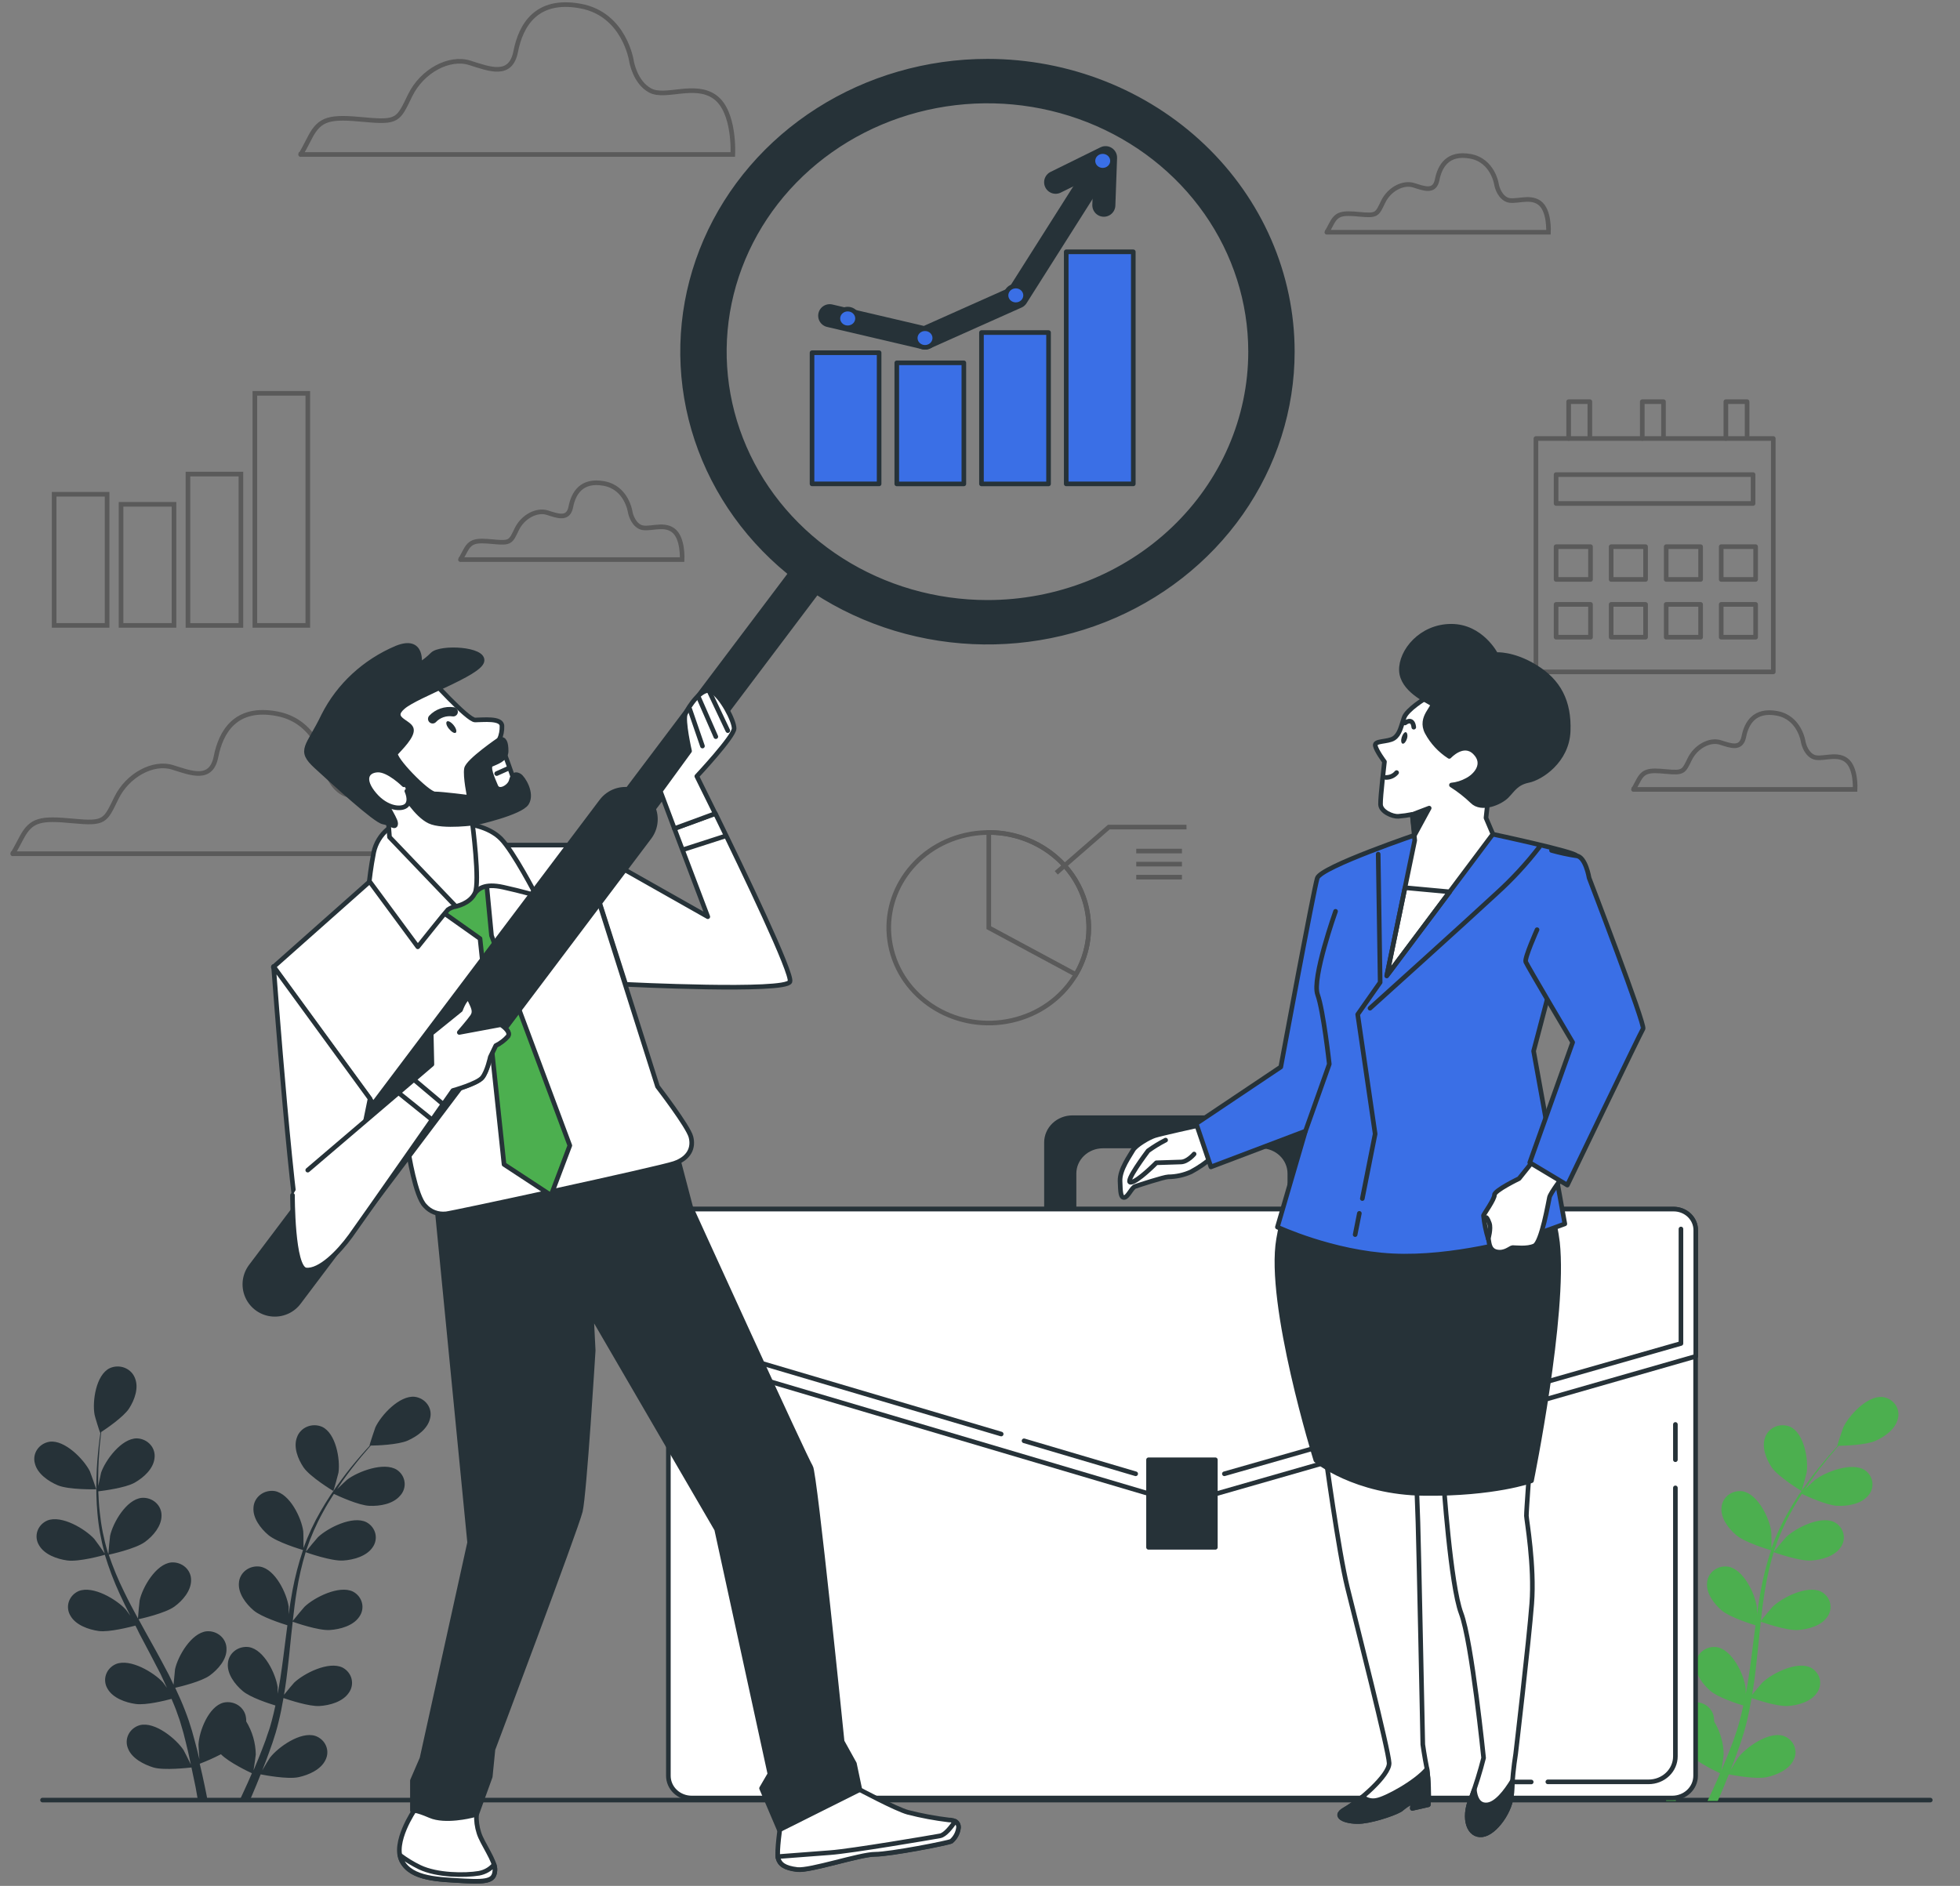
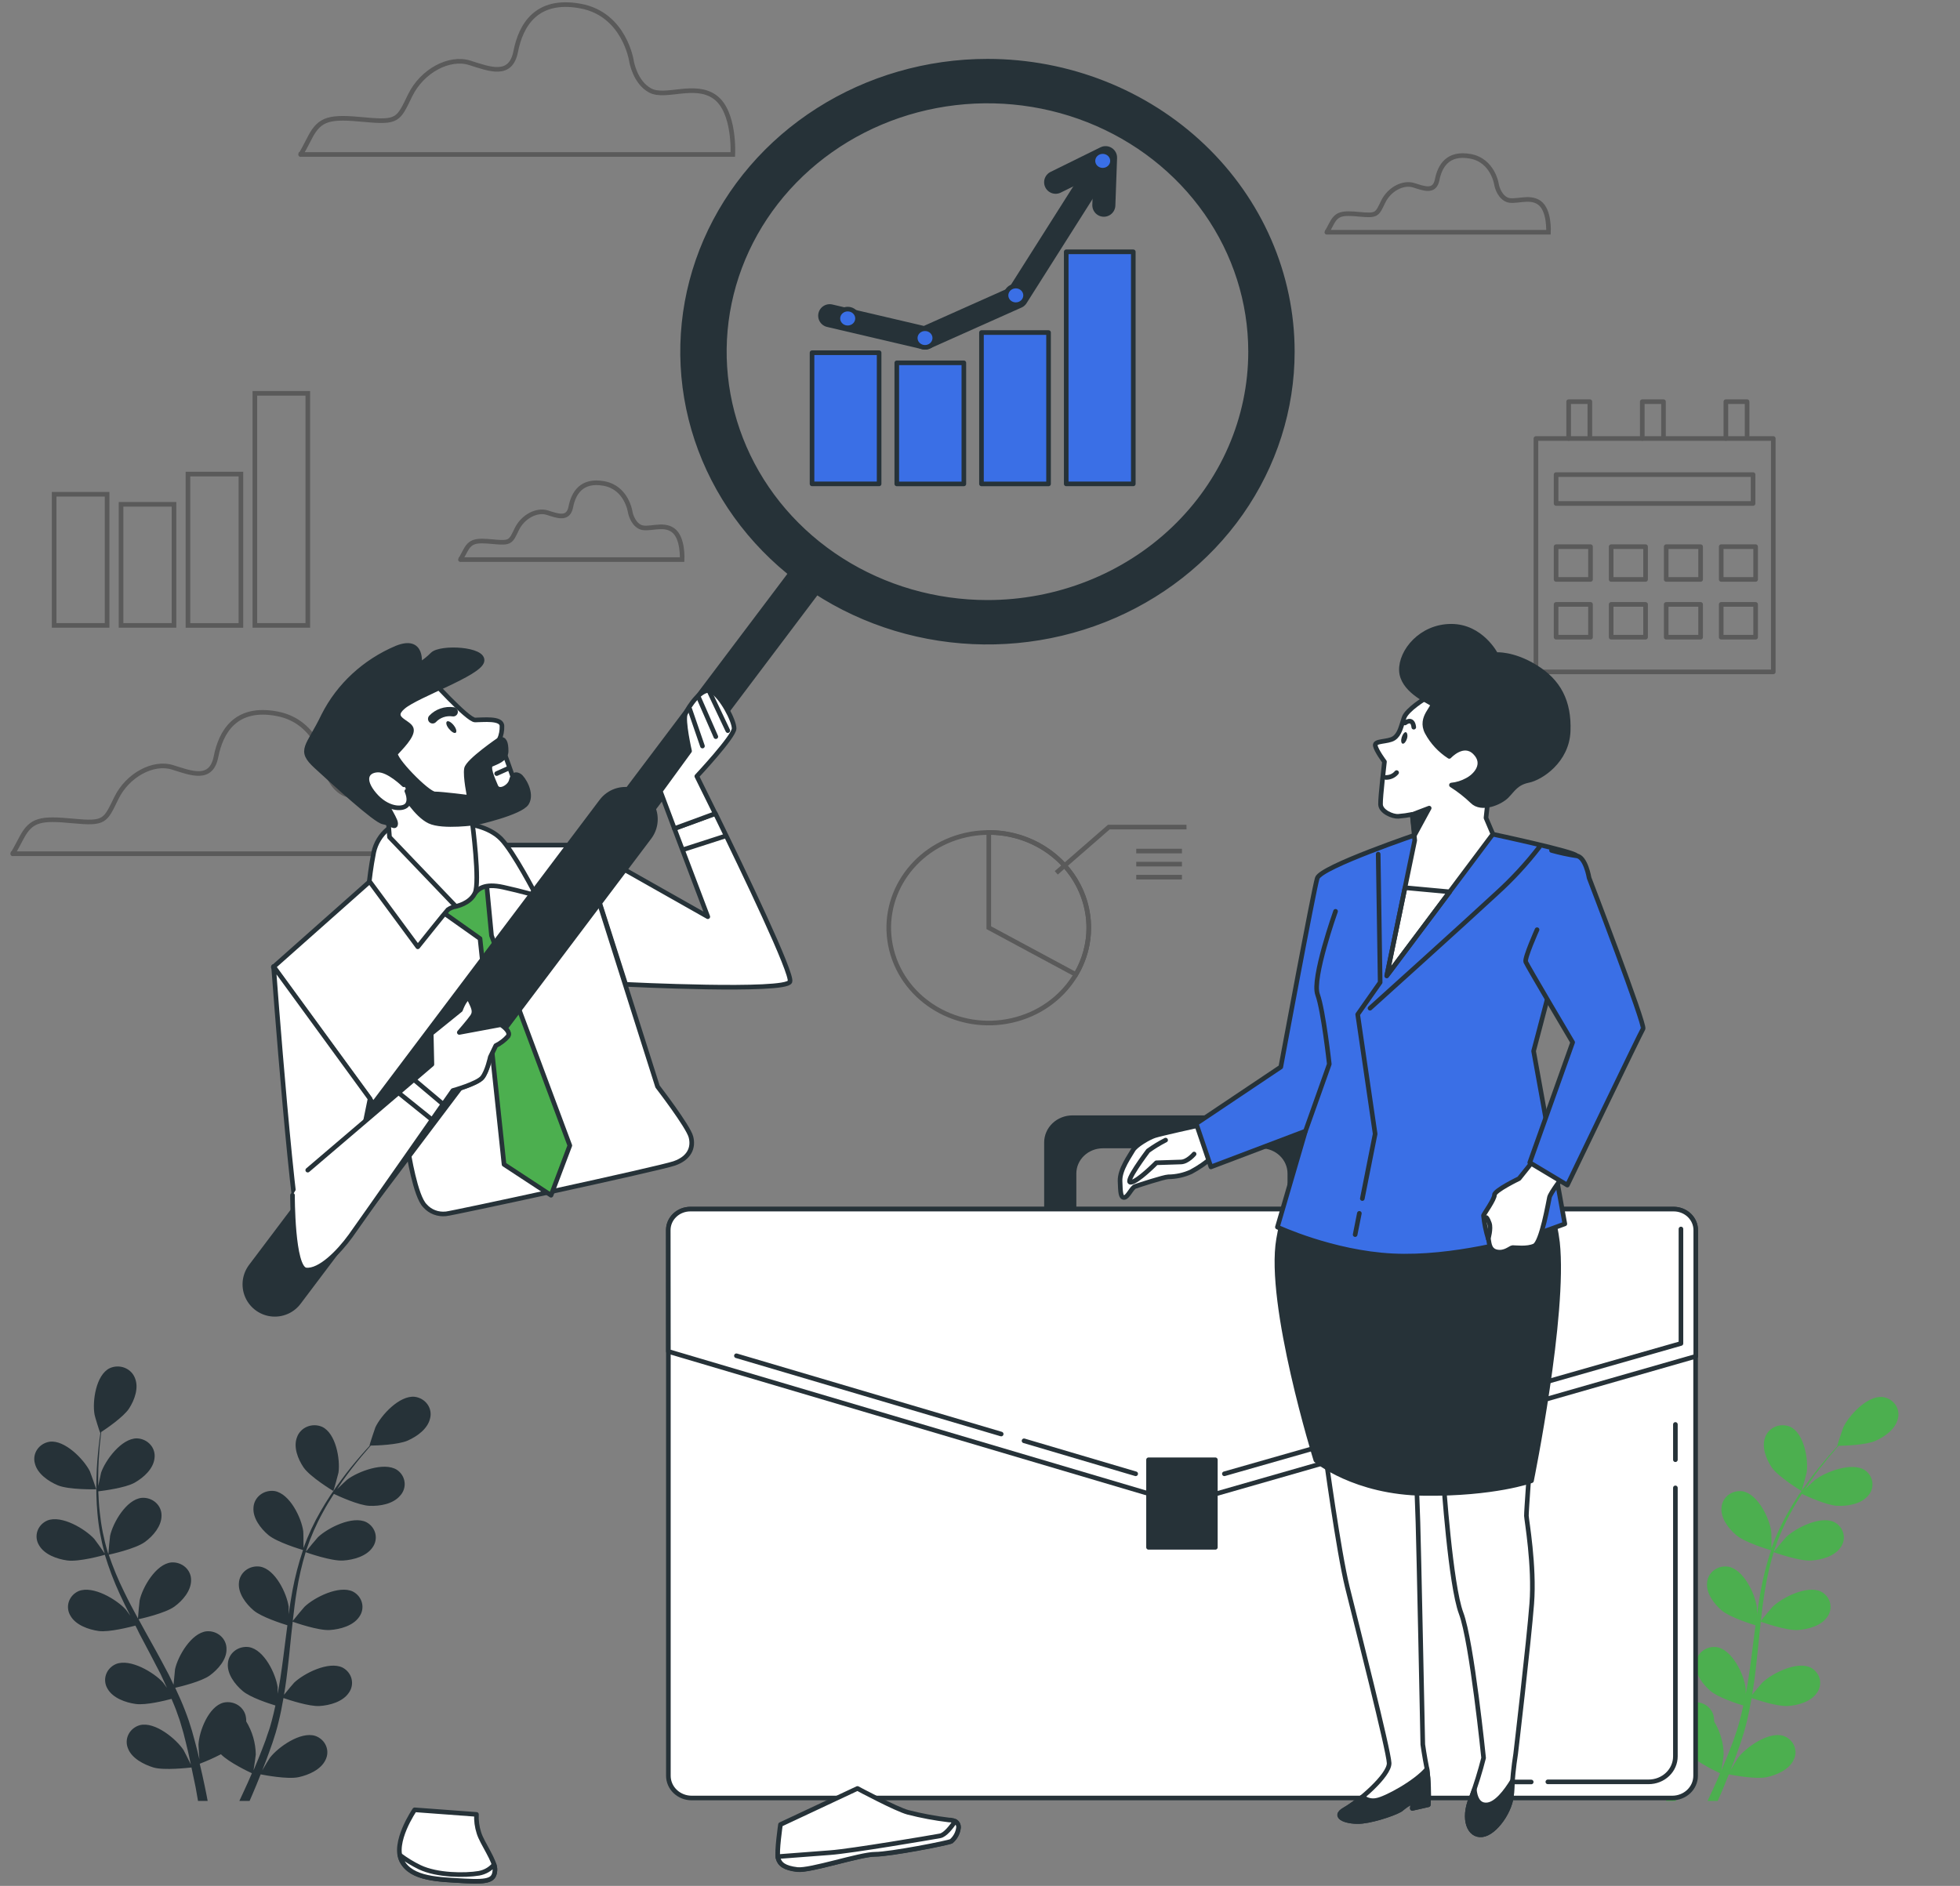
<svg xmlns="http://www.w3.org/2000/svg" width="425" height="409" viewBox="0 0 425 409" fill="none">
  <rect x="0" y="0" width="425" height="409" fill="#808080" stroke="none" />
-   <path d="M9.223 390.385H418.554" stroke="#263238" stroke-linecap="round" stroke-linejoin="round" />
  <g opacity="0.3">
    <path d="M136.933 13.274C136.933 13.274 135.456 3.074 125.857 1.313C116.258 -0.447 112.934 5.533 111.829 11.16C110.725 16.786 106.287 15.034 101.868 13.628C97.448 12.221 91.535 15.354 88.945 20.661C86.355 25.968 86.364 26.641 78.983 25.942C71.603 25.243 69.384 25.588 67.21 29.808C65.037 34.028 65.173 33.502 65.173 33.502H158.902C158.902 33.502 159.419 24.208 155.026 21.041C150.634 17.873 144.322 21.394 140.999 19.634C137.675 17.873 136.933 13.274 136.933 13.274Z" stroke="black" stroke-miterlimit="10" />
  </g>
  <g opacity="0.3">
    <path d="M324.507 40.025C324.507 40.025 323.755 34.796 318.829 33.898C313.902 33.001 312.209 36.064 311.638 38.947C311.068 41.829 308.84 40.888 306.531 40.172C304.222 39.456 301.233 41.035 299.911 43.779C298.589 46.523 298.589 46.843 294.803 46.48C291.018 46.118 289.877 46.308 288.745 48.465C287.613 50.623 287.703 50.364 287.703 50.364H335.764C335.764 50.364 336.053 45.583 333.78 43.96C331.507 42.338 328.292 44.142 326.59 43.236C324.887 42.33 324.507 40.025 324.507 40.025Z" stroke="black" stroke-miterlimit="10" />
  </g>
  <g opacity="0.3">
    <path d="M136.641 110.995C136.641 110.995 135.89 105.766 130.972 104.86C126.055 103.953 124.343 107.026 123.782 109.916C123.22 112.807 120.938 111.893 118.665 111.176C116.392 110.46 113.367 112.039 112.045 114.784C110.723 117.528 110.723 117.847 106.938 117.485C103.152 117.122 102.02 117.303 100.879 119.469C99.738 121.635 99.838 121.359 99.838 121.359H147.907C147.907 121.359 148.188 116.587 145.915 114.965C143.642 113.342 140.427 115.137 138.724 114.24C137.022 113.342 136.641 110.995 136.641 110.995Z" stroke="black" stroke-miterlimit="10" />
  </g>
  <g opacity="0.3">
-     <path d="M390.998 160.839C390.998 160.839 390.237 155.609 385.32 154.703C380.402 153.797 378.7 156.869 378.129 159.752C377.559 162.634 375.295 161.736 373.022 161.012C370.748 160.287 367.724 161.918 366.402 164.619C365.079 167.32 365.07 167.691 361.285 167.328C357.5 166.966 356.368 167.147 355.236 169.313C354.104 171.479 354.194 171.203 354.194 171.203H402.254C402.254 171.203 402.544 166.422 400.271 164.8C397.998 163.178 394.783 164.981 393.081 164.084C391.378 163.186 390.998 160.839 390.998 160.839Z" stroke="black" stroke-miterlimit="10" />
-   </g>
+     </g>
  <g opacity="0.3">
    <path d="M70.542 166.12C70.542 166.12 69.147 156.524 60.091 154.798C51.035 153.072 47.893 158.785 46.843 164.092C45.792 169.399 41.617 167.751 37.433 166.422C33.249 165.093 27.671 168.079 25.235 173.067C22.799 178.055 22.79 178.711 15.826 178.046C8.862 177.382 6.77 177.71 4.669 181.697C2.568 185.683 2.749 185.148 2.749 185.148H91.28C91.28 185.148 91.805 176.346 87.658 173.36C83.51 170.375 77.551 173.697 74.418 172.031C71.285 170.366 70.542 166.12 70.542 166.12Z" stroke="black" stroke-miterlimit="10" />
  </g>
  <g opacity="0.3">
    <path d="M384.513 95.099H333.047V145.711H384.513V95.099Z" stroke="black" stroke-linecap="round" stroke-linejoin="round" />
    <path d="M380.129 102.926H337.421V109.191H380.129V102.926Z" stroke="black" stroke-linecap="round" stroke-linejoin="round" />
    <path d="M344.883 118.555H337.421V125.665H344.883V118.555Z" stroke="black" stroke-linecap="round" stroke-linejoin="round" />
    <path d="M356.82 118.555H349.358V125.665H356.82V118.555Z" stroke="black" stroke-linecap="round" stroke-linejoin="round" />
    <path d="M368.755 118.555H361.293V125.665H368.755V118.555Z" stroke="black" stroke-linecap="round" stroke-linejoin="round" />
    <path d="M380.682 118.555H373.22V125.665H380.682V118.555Z" stroke="black" stroke-linecap="round" stroke-linejoin="round" />
    <path d="M344.883 131.076H337.421V138.187H344.883V131.076Z" stroke="black" stroke-linecap="round" stroke-linejoin="round" />
    <path d="M356.82 131.076H349.358V138.187H356.82V131.076Z" stroke="black" stroke-linecap="round" stroke-linejoin="round" />
    <path d="M368.755 131.076H361.293V138.187H368.755V131.076Z" stroke="black" stroke-linecap="round" stroke-linejoin="round" />
    <path d="M380.682 131.076H373.22V138.187H380.682V131.076Z" stroke="black" stroke-linecap="round" stroke-linejoin="round" />
    <path d="M340.137 95.099V87.108H344.738V94.84" stroke="black" stroke-linecap="round" stroke-linejoin="round" />
    <path d="M374.233 95.099V87.108H378.834V94.84" stroke="black" stroke-linecap="round" stroke-linejoin="round" />
    <path d="M356.104 95.099V87.108H360.705V94.84" stroke="black" stroke-linecap="round" stroke-linejoin="round" />
  </g>
  <g opacity="0.3">
    <path d="M23.223 107.189H11.74V135.632H23.223V107.189Z" stroke="black" stroke-miterlimit="10" />
    <path d="M37.731 109.372H26.248V135.632H37.731V109.372Z" stroke="black" stroke-miterlimit="10" />
    <path d="M52.238 102.813H40.755V135.64H52.238V102.813Z" stroke="black" stroke-miterlimit="10" />
    <path d="M66.745 85.304H55.262V135.632H66.745V85.304Z" stroke="black" stroke-miterlimit="10" />
  </g>
  <g opacity="0.3">
    <path d="M219.432 221.302C231.078 218.654 238.267 207.511 235.488 196.413C232.709 185.314 221.015 178.464 209.368 181.112C197.722 183.76 190.533 194.904 193.312 206.002C196.091 217.1 207.785 223.95 219.432 221.302Z" stroke="black" stroke-miterlimit="10" />
    <path d="M233.288 211.348C235.153 208.205 236.12 204.65 236.094 201.039C236.067 197.428 235.048 193.887 233.138 190.768C231.228 187.649 228.493 185.062 225.206 183.265C221.919 181.467 218.196 180.522 214.406 180.523V201.191L233.288 211.348Z" stroke="black" stroke-miterlimit="10" />
    <path d="M229.039 189.291L240.431 179.375H257.275" stroke="black" stroke-miterlimit="10" />
    <path d="M246.381 184.571H256.288" stroke="black" stroke-miterlimit="10" />
    <path d="M246.381 187.401H256.288" stroke="black" stroke-miterlimit="10" />
    <path d="M246.381 190.231H256.288" stroke="black" stroke-miterlimit="10" />
  </g>
  <path d="M190.624 76.494H176.08V104.937H190.624V76.494Z" fill="#3A6FE6" stroke="#263238" stroke-linecap="round" stroke-linejoin="round" />
  <path d="M208.998 78.686H194.454V104.945H208.998V78.686Z" fill="#3A6FE6" stroke="#263238" stroke-linecap="round" stroke-linejoin="round" />
  <path d="M227.364 72.119H212.82V104.946H227.364V72.119Z" fill="#3A6FE6" stroke="#263238" stroke-linecap="round" stroke-linejoin="round" />
  <path d="M245.74 54.609H231.196V104.937H245.74V54.609Z" fill="#3A6FE6" stroke="#263238" stroke-linecap="round" stroke-linejoin="round" />
  <path d="M179.911 68.469L200.576 73.31L220.482 64.421L237.317 37.842" stroke="#263238" stroke-width="5" stroke-linecap="round" stroke-linejoin="round" />
  <path d="M228.903 39.525L239.725 34.192L239.353 44.504" stroke="#263238" stroke-width="5" stroke-linecap="round" stroke-linejoin="round" />
  <path d="M200.578 75.329C201.748 75.329 202.697 74.425 202.697 73.31C202.697 72.194 201.748 71.29 200.578 71.29C199.407 71.29 198.458 72.194 198.458 73.31C198.458 74.425 199.407 75.329 200.578 75.329Z" fill="#3A6FE6" stroke="#263238" stroke-linecap="round" stroke-linejoin="round" />
  <path d="M222.383 64.059C222.383 63.66 222.259 63.269 222.026 62.937C221.793 62.605 221.462 62.346 221.075 62.193C220.688 62.04 220.262 62 219.851 62.078C219.44 62.156 219.062 62.349 218.766 62.631C218.469 62.913 218.268 63.273 218.186 63.665C218.104 64.057 218.146 64.463 218.306 64.832C218.467 65.201 218.738 65.516 219.087 65.738C219.435 65.96 219.845 66.078 220.264 66.078C220.826 66.078 221.365 65.865 221.763 65.487C222.16 65.108 222.383 64.594 222.383 64.059Z" fill="#3A6FE6" stroke="#263238" stroke-linecap="round" stroke-linejoin="round" />
  <path d="M185.943 69.073C185.945 68.671 185.821 68.278 185.589 67.944C185.356 67.609 185.024 67.348 184.635 67.193C184.247 67.038 183.818 66.997 183.405 67.074C182.992 67.151 182.612 67.344 182.313 67.627C182.015 67.91 181.811 68.272 181.728 68.665C181.645 69.059 181.687 69.467 181.848 69.838C182.008 70.209 182.281 70.526 182.631 70.75C182.982 70.973 183.393 71.092 183.815 71.092C184.378 71.092 184.917 70.88 185.316 70.501C185.715 70.123 185.94 69.609 185.943 69.073Z" fill="#3A6FE6" stroke="#263238" stroke-linecap="round" stroke-linejoin="round" />
  <path d="M241.229 34.848C241.22 34.45 241.088 34.064 240.85 33.738C240.612 33.411 240.278 33.159 239.89 33.013C239.502 32.867 239.077 32.833 238.669 32.916C238.261 32.998 237.888 33.194 237.596 33.478C237.304 33.762 237.107 34.122 237.029 34.513C236.951 34.903 236.995 35.307 237.157 35.673C237.318 36.04 237.59 36.353 237.937 36.573C238.285 36.793 238.693 36.91 239.11 36.91C239.392 36.91 239.671 36.857 239.931 36.752C240.191 36.648 240.427 36.496 240.624 36.304C240.822 36.111 240.977 35.884 241.081 35.634C241.185 35.384 241.235 35.117 241.229 34.848Z" fill="#3A6FE6" stroke="#263238" stroke-linecap="round" stroke-linejoin="round" />
  <path d="M12.547 322.126C14.965 323.127 20.869 322.989 20.878 322.989C20.887 322.989 19.601 319.304 19.493 319.088C18.198 316.499 14.059 312.236 10.763 312.668C10.211 312.754 9.685 312.949 9.219 313.242C8.752 313.535 8.355 313.918 8.055 314.367C7.754 314.815 7.556 315.319 7.473 315.846C7.39 316.372 7.425 316.91 7.575 317.422C8.127 319.623 10.491 321.263 12.547 322.126Z" fill="#263238" />
  <path d="M14.584 338.418C17.092 338.772 22.363 337.313 22.734 337.193C23.604 340.067 24.672 342.884 25.931 345.624C26.655 347.22 27.443 348.808 28.249 350.396C27.76 349.723 27.344 349.127 27.262 349.05C25.297 346.884 20.162 343.803 17.065 345.054C16.557 345.276 16.103 345.597 15.733 345.997C15.364 346.397 15.087 346.867 14.92 347.376C14.754 347.884 14.701 348.421 14.767 348.95C14.832 349.479 15.013 349.99 15.299 350.448C16.44 352.432 19.184 353.408 21.403 353.718C23.622 354.029 28.177 352.855 29.363 352.553C29.68 353.157 29.988 353.77 30.269 354.374C31.799 357.265 33.33 360.147 34.797 363.004C35.295 364.013 35.703 365.032 36.201 366.041C35.775 365.446 35.413 364.954 35.349 364.876C33.384 362.71 28.249 359.629 25.152 360.881C24.64 361.099 24.182 361.417 23.807 361.815C23.433 362.213 23.151 362.682 22.98 363.191C22.809 363.7 22.753 364.238 22.815 364.77C22.877 365.301 23.056 365.814 23.341 366.274C24.482 368.259 27.226 369.243 29.445 369.545C31.663 369.847 35.784 368.811 37.197 368.44C37.631 369.493 38.102 370.546 38.437 371.581C38.673 372.289 38.954 372.962 39.153 373.696L39.778 375.827C40.122 377.199 40.484 378.606 40.792 379.952C41.009 380.884 41.19 381.782 41.39 382.679C40.901 381.669 39.904 379.702 39.805 379.546C38.211 377.122 33.62 373.333 30.36 374.127C29.822 374.273 29.323 374.526 28.895 374.868C28.467 375.21 28.119 375.634 27.874 376.112C27.628 376.591 27.492 377.113 27.472 377.645C27.453 378.178 27.551 378.708 27.76 379.201C28.575 381.324 31.129 382.653 33.276 383.318C35.639 383.999 40.864 383.378 41.517 383.318C41.833 384.811 42.123 386.26 42.422 387.632C42.612 388.651 42.784 389.626 42.938 390.566H45.03C44.831 389.522 44.623 388.426 44.378 387.287C44.07 385.768 43.699 384.163 43.309 382.506C44.885 381.908 46.421 381.219 47.91 380.444C49.631 382.222 54.05 384.301 54.62 384.569C54.014 385.976 53.416 387.339 52.809 388.616L51.904 390.566H54.122C54.294 390.161 54.476 389.772 54.648 389.358C55.264 387.926 55.897 386.39 56.522 384.811C57.156 384.931 62.336 385.941 64.754 385.415C66.937 384.949 69.59 383.766 70.568 381.704C70.816 381.227 70.955 380.705 70.977 380.173C70.999 379.641 70.903 379.111 70.695 378.617C70.488 378.122 70.173 377.675 69.772 377.305C69.371 376.934 68.892 376.648 68.368 376.466C65.18 375.439 60.317 378.891 58.533 381.195C58.424 381.333 57.455 382.921 56.866 383.948C57.12 383.292 57.373 382.67 57.627 381.997C58.134 380.677 58.596 379.339 59.103 377.907C59.33 377.208 59.547 376.5 59.773 375.793C60 375.085 60.172 374.308 60.371 373.566C60.806 371.84 61.159 370.054 61.467 368.259C62.689 368.673 67.027 370.114 69.273 369.985C71.519 369.855 74.317 369.053 75.612 367.154C75.934 366.718 76.156 366.223 76.263 365.7C76.37 365.177 76.361 364.638 76.235 364.119C76.109 363.599 75.871 363.111 75.534 362.686C75.197 362.26 74.77 361.907 74.281 361.649C71.284 360.182 65.931 362.891 63.794 364.911C63.667 365.04 62.309 366.637 61.585 367.551C61.757 366.464 61.947 365.385 62.083 364.281C62.499 361.105 62.816 357.878 63.142 354.659C63.242 353.666 63.359 352.683 63.468 351.708C63.894 351.854 69.019 353.675 71.537 353.503C73.774 353.356 76.581 352.571 77.876 350.672C78.196 350.236 78.417 349.741 78.523 349.219C78.63 348.697 78.62 348.16 78.494 347.641C78.369 347.123 78.13 346.636 77.795 346.211C77.459 345.786 77.033 345.433 76.545 345.175C73.547 343.708 68.186 346.418 66.058 348.437C65.904 348.584 63.948 350.914 63.486 351.526C63.731 349.36 63.984 347.212 64.338 345.089C64.786 342.229 65.434 339.401 66.276 336.623C66.475 336.692 71.809 338.608 74.426 338.435C76.663 338.289 79.47 337.503 80.765 335.613C81.086 335.177 81.308 334.681 81.414 334.157C81.521 333.634 81.51 333.095 81.384 332.576C81.258 332.056 81.018 331.568 80.68 331.143C80.343 330.718 79.915 330.365 79.425 330.108C76.436 328.641 71.075 331.35 68.947 333.37C68.784 333.525 66.683 336.028 66.339 336.502C66.393 336.347 66.421 336.174 66.475 336.01C67.398 333.247 68.577 330.567 69.998 328.002C70.758 326.578 71.573 325.249 72.397 323.981C73.357 324.438 77.74 326.466 80.086 326.57C82.431 326.673 85.203 326.164 86.715 324.421C87.096 324.023 87.383 323.552 87.558 323.04C87.733 322.527 87.791 321.986 87.73 321.45C87.668 320.915 87.487 320.398 87.2 319.934C86.913 319.47 86.525 319.07 86.063 318.76C83.256 316.982 77.623 319.114 75.268 320.9C75.141 320.995 73.955 322.117 73.104 322.954C73.493 322.384 73.874 321.789 74.245 321.228C75.658 319.209 77.07 317.44 78.347 315.886C79.072 315.023 79.751 314.229 80.394 313.505C81.571 313.505 86.335 313.341 88.418 312.417C90.5 311.494 92.773 309.828 93.262 307.593C93.396 307.076 93.414 306.538 93.314 306.014C93.216 305.49 93.002 304.992 92.688 304.552C92.373 304.111 91.965 303.739 91.49 303.459C91.015 303.178 90.484 302.997 89.93 302.925C86.588 302.58 82.613 306.946 81.39 309.561C81.29 309.794 80.059 313.505 80.122 313.505H80.195C79.561 314.186 78.891 314.928 78.175 315.757C76.862 317.284 75.404 319.028 73.946 321.03C72.347 323.164 70.88 325.385 69.554 327.683C68.062 330.255 66.807 332.946 65.805 335.726V335.829C65.805 334.889 65.805 332.265 65.75 332.058C65.37 329.219 62.87 323.955 59.556 323.368C59.004 323.286 58.439 323.316 57.9 323.456C57.36 323.596 56.858 323.842 56.425 324.179C55.992 324.516 55.638 324.936 55.386 325.412C55.135 325.888 54.991 326.409 54.965 326.941C54.774 329.193 56.486 331.454 58.161 332.878C60.054 334.483 65.288 336.036 65.705 336.157C64.743 339.023 63.98 341.946 63.423 344.907C63.097 346.633 62.834 348.359 62.59 350.085C62.59 349.274 62.59 348.541 62.59 348.446C62.2 345.606 59.71 340.334 56.395 339.756C55.843 339.673 55.279 339.701 54.74 339.84C54.2 339.979 53.698 340.224 53.264 340.56C52.831 340.897 52.477 341.316 52.226 341.792C51.974 342.267 51.83 342.788 51.804 343.32C51.614 345.572 53.325 347.833 55.001 349.257C56.676 350.681 61.141 352.113 62.318 352.476C62.227 353.14 62.137 353.813 62.056 354.486C61.648 357.696 61.258 360.915 60.779 364.048C60.606 365.161 60.398 366.24 60.199 367.327C60.199 366.602 60.199 365.998 60.199 365.903C59.81 363.064 57.319 357.8 54.005 357.213C53.452 357.132 52.888 357.161 52.348 357.301C51.809 357.441 51.306 357.687 50.873 358.024C50.44 358.361 50.086 358.781 49.835 359.257C49.583 359.733 49.44 360.254 49.413 360.786C49.223 363.038 50.935 365.299 52.61 366.723C54.285 368.147 58.315 369.441 59.719 369.873C59.474 370.977 59.23 372.082 58.94 373.143C58.723 373.86 58.569 374.567 58.306 375.283C58.044 376 57.826 376.69 57.591 377.389C57.093 378.709 56.577 380.082 56.051 381.359C55.689 382.222 55.327 383.085 54.974 383.948C55.155 382.852 55.463 380.694 55.463 380.496C55.426 377.978 54.712 375.512 53.389 373.333C53.4 373.045 53.382 372.756 53.334 372.47C53.266 371.942 53.081 371.433 52.792 370.978C52.503 370.522 52.116 370.13 51.657 369.826C51.198 369.522 50.678 369.314 50.129 369.215C49.58 369.116 49.015 369.129 48.471 369.251C45.22 370.071 43.156 375.508 43.038 378.373C43.038 378.537 43.147 380.375 43.237 381.54C43.074 380.867 42.92 380.211 42.748 379.521C42.404 378.149 42.024 376.794 41.616 375.327C41.399 374.628 41.172 373.92 40.946 373.204C40.719 372.488 40.421 371.771 40.158 371.038C39.515 369.364 38.782 367.698 37.994 366.033C39.252 365.748 43.708 364.661 45.492 363.357C47.276 362.054 49.169 359.906 49.114 357.662C49.129 357.13 49.026 356.6 48.812 356.109C48.597 355.617 48.277 355.173 47.871 354.807C47.466 354.441 46.984 354.16 46.457 353.983C45.93 353.806 45.37 353.736 44.813 353.779C41.471 354.124 38.564 359.198 37.957 362.003C37.957 362.184 37.722 364.238 37.631 365.368C37.16 364.376 36.726 363.375 36.164 362.382C34.67 359.517 33.067 356.652 31.473 353.796C30.984 352.933 30.513 352.07 30.033 351.164C30.486 351.069 35.802 349.887 37.812 348.428C39.624 347.125 41.435 344.977 41.435 342.733C41.449 342.201 41.346 341.671 41.132 341.179C40.918 340.688 40.598 340.244 40.192 339.878C39.786 339.512 39.304 339.231 38.778 339.054C38.251 338.877 37.69 338.807 37.133 338.85C33.792 339.195 30.885 344.269 30.278 347.074C30.233 347.281 29.952 350.249 29.916 351C28.865 349.067 27.833 347.134 26.9 345.192C25.614 342.587 24.504 339.906 23.576 337.167C23.794 337.124 29.354 335.916 31.401 334.423C33.212 333.12 35.023 330.971 35.023 328.727C35.039 328.194 34.937 327.665 34.723 327.172C34.51 326.68 34.19 326.236 33.783 325.869C33.377 325.503 32.895 325.222 32.367 325.045C31.84 324.869 31.279 324.8 30.722 324.844C27.38 325.189 24.482 330.263 23.875 333.068C23.821 333.292 23.522 336.476 23.513 337.055C23.459 336.899 23.386 336.735 23.341 336.571C22.509 333.783 21.939 330.93 21.639 328.045C21.448 326.449 21.367 324.921 21.312 323.429C22.372 323.299 27.208 322.686 29.218 321.539C31.229 320.391 33.257 318.51 33.502 316.257C33.578 315.729 33.537 315.192 33.381 314.68C33.225 314.168 32.958 313.693 32.597 313.286C32.235 312.879 31.788 312.549 31.284 312.317C30.78 312.086 30.23 311.958 29.671 311.943C26.311 311.943 22.843 316.68 21.91 319.407C21.91 319.554 21.521 321.133 21.294 322.255C21.294 321.582 21.294 320.883 21.294 320.236C21.294 317.811 21.457 315.593 21.611 313.625C21.72 312.512 21.829 311.503 21.946 310.562C22.924 309.923 26.809 307.309 28.005 305.436C29.2 303.563 30.133 300.974 29.264 298.869C29.076 298.367 28.779 297.908 28.392 297.523C28.006 297.138 27.538 296.834 27.021 296.632C26.503 296.431 25.947 296.335 25.387 296.351C24.828 296.368 24.279 296.497 23.776 296.729C20.787 298.196 19.999 303.934 20.497 306.756C20.497 306.998 21.666 310.743 21.72 310.709C21.774 310.674 21.765 310.709 21.783 310.709C21.648 311.572 21.521 312.581 21.403 313.643C21.195 315.61 20.977 317.828 20.923 320.262C20.826 322.883 20.893 325.509 21.122 328.123C21.367 331.044 21.886 333.937 22.671 336.77C22.671 336.77 22.671 336.83 22.671 336.865C22.146 336.071 20.588 333.905 20.443 333.749C18.478 331.592 13.343 328.503 10.246 329.763C9.737 329.984 9.283 330.306 8.914 330.706C8.545 331.106 8.268 331.576 8.102 332.085C7.936 332.594 7.885 333.131 7.952 333.66C8.018 334.189 8.202 334.699 8.489 335.156C9.63 337.132 12.365 338.116 14.584 338.418Z" fill="#263238" />
  <path d="M72.28 323.359C72.335 323.359 73.358 319.623 73.394 319.373C73.802 316.542 72.86 310.829 69.826 309.431C69.315 309.211 68.761 309.096 68.201 309.093C67.64 309.091 67.085 309.201 66.573 309.417C66.06 309.633 65.6 309.949 65.225 310.346C64.849 310.742 64.565 311.21 64.392 311.718C63.577 313.85 64.61 316.456 65.832 318.251C67.281 320.356 72.28 323.359 72.28 323.359Z" fill="#263238" />
  <path d="M330.91 322.126C333.319 323.127 339.223 322.989 339.232 322.989C339.241 322.989 337.965 319.304 337.847 319.088C336.552 316.499 332.458 312.236 329.126 312.668C328.574 312.754 328.048 312.95 327.581 313.242C327.114 313.535 326.717 313.918 326.416 314.366C326.114 314.815 325.915 315.319 325.831 315.845C325.747 316.372 325.781 316.909 325.929 317.422C326.482 319.623 328.854 321.263 330.91 322.126Z" fill="#263238" />
  <path d="M332.948 338.418C335.447 338.772 340.718 337.313 341.143 337.192C342.005 340.069 343.073 342.886 344.34 345.624C345.065 347.22 345.843 348.808 346.649 350.396C346.169 349.723 345.744 349.127 345.662 349.049C343.697 346.883 338.562 343.803 335.465 345.054C334.958 345.277 334.505 345.599 334.136 345.999C333.767 346.399 333.491 346.868 333.324 347.377C333.158 347.885 333.105 348.421 333.17 348.95C333.235 349.479 333.415 349.989 333.699 350.447C334.849 352.432 337.584 353.407 339.803 353.718C342.022 354.029 346.577 352.855 347.772 352.553C348.089 353.157 348.397 353.77 348.678 354.374C350.199 357.265 351.739 360.147 353.152 363.003C353.65 364.013 354.057 365.031 354.564 366.041C354.139 365.446 353.767 364.954 353.704 364.876C351.739 362.71 346.604 359.629 343.507 360.881C342.999 361.103 342.547 361.425 342.178 361.825C341.809 362.226 341.533 362.695 341.366 363.203C341.2 363.712 341.147 364.248 341.212 364.777C341.276 365.306 341.457 365.816 341.741 366.274C342.891 368.259 345.626 369.243 347.845 369.545C350.064 369.847 354.184 368.811 355.597 368.44C356.031 369.493 356.502 370.546 356.847 371.581C357.082 372.289 357.363 372.962 357.553 373.695C357.743 374.429 357.979 375.119 358.178 375.827C358.522 377.199 358.893 378.606 359.192 379.952C359.409 380.884 359.6 381.781 359.79 382.679C359.301 381.669 358.314 379.702 358.214 379.546C356.611 377.121 352.029 373.333 348.769 374.127C348.23 374.272 347.731 374.524 347.302 374.866C346.872 375.207 346.524 375.631 346.279 376.11C346.033 376.589 345.897 377.112 345.878 377.645C345.859 378.177 345.959 378.708 346.169 379.201C346.985 381.324 349.529 382.653 351.676 383.317C354.039 383.999 359.274 383.378 359.926 383.317C360.233 384.81 360.532 386.26 360.777 387.632C360.967 388.65 361.139 389.626 361.293 390.566H363.394C363.195 389.522 362.977 388.426 362.742 387.287C362.425 385.768 362.063 384.163 361.673 382.506C363.247 381.904 364.783 381.215 366.274 380.444C367.994 382.221 372.405 384.301 372.975 384.569C372.378 385.975 371.78 387.339 371.164 388.616C370.856 389.289 370.557 389.928 370.258 390.566H372.468L373.002 389.358C373.618 387.926 374.243 386.39 374.877 384.81C375.511 384.931 380.682 385.941 383.1 385.414C385.291 384.948 387.936 383.766 388.914 381.704C389.163 381.227 389.304 380.706 389.327 380.174C389.351 379.642 389.256 379.112 389.049 378.617C388.842 378.123 388.528 377.675 388.127 377.304C387.726 376.934 387.247 376.648 386.722 376.466C383.535 375.439 378.662 378.89 376.878 381.195C376.779 381.333 375.81 382.92 375.212 383.947C375.466 383.292 375.719 382.67 375.973 381.997C376.48 380.677 376.951 379.339 377.458 377.907C377.675 377.208 377.902 376.5 378.119 375.792C378.336 375.085 378.518 374.308 378.726 373.566C379.151 371.84 379.505 370.054 379.822 368.259C381.035 368.673 385.373 370.114 387.619 369.985C389.865 369.855 392.672 369.053 393.958 367.154C394.279 366.718 394.5 366.222 394.607 365.698C394.714 365.175 394.703 364.636 394.577 364.116C394.45 363.597 394.211 363.109 393.873 362.684C393.536 362.259 393.108 361.906 392.618 361.649C389.629 360.182 384.268 362.891 382.14 364.911C382.004 365.04 380.646 366.636 379.921 367.551C380.102 366.464 380.283 365.385 380.428 364.281C380.845 361.105 381.153 357.877 381.488 354.659C381.587 353.666 381.696 352.683 381.805 351.707C382.24 351.854 387.356 353.675 389.874 353.502C392.111 353.356 394.927 352.57 396.213 350.672C396.534 350.236 396.755 349.741 396.862 349.218C396.968 348.695 396.958 348.157 396.831 347.638C396.705 347.119 396.465 346.632 396.128 346.207C395.79 345.783 395.362 345.431 394.873 345.175C391.884 343.708 386.523 346.417 384.395 348.437C384.232 348.583 382.285 350.913 381.814 351.526C382.058 349.36 382.321 347.211 382.665 345.089C383.118 342.23 383.766 339.402 384.603 336.623C384.802 336.692 390.136 338.608 392.754 338.435C394.99 338.288 397.798 337.503 399.093 335.613C399.414 335.177 399.635 334.681 399.742 334.157C399.848 333.634 399.838 333.095 399.712 332.575C399.585 332.056 399.345 331.568 399.008 331.143C398.67 330.718 398.243 330.365 397.752 330.108C394.764 328.641 389.403 331.35 387.275 333.37C387.103 333.525 385.011 336.027 384.667 336.502C384.667 336.347 384.748 336.174 384.793 336.01C385.717 333.247 386.896 330.567 388.316 328.002C389.086 326.578 389.901 325.249 390.716 323.981C391.676 324.438 396.068 326.466 398.404 326.569C400.741 326.673 403.53 326.164 405.033 324.421C405.402 324.021 405.679 323.551 405.845 323.042C406.011 322.533 406.063 321.997 405.997 321.468C405.931 320.939 405.749 320.429 405.463 319.971C405.177 319.514 404.793 319.119 404.336 318.812C401.538 317.034 395.896 319.165 393.55 320.952C393.415 321.047 392.237 322.168 391.386 323.006C391.766 322.436 392.147 321.841 392.527 321.28C393.931 319.26 395.353 317.491 396.62 315.938C397.354 315.075 398.024 314.281 398.667 313.556C399.853 313.556 404.617 313.392 406.691 312.469C408.765 311.545 411.047 309.88 411.536 307.645C411.671 307.128 411.69 306.591 411.592 306.067C411.494 305.543 411.281 305.044 410.968 304.604C410.654 304.163 410.247 303.791 409.772 303.51C409.297 303.23 408.766 303.048 408.212 302.976C404.861 302.631 400.886 306.998 399.663 309.612C399.564 309.845 398.341 313.556 398.395 313.556H398.495C397.861 314.238 397.191 314.98 396.476 315.808C395.171 317.336 393.704 319.079 392.246 321.081C390.647 323.213 389.184 325.435 387.863 327.734C386.364 330.303 385.109 332.995 384.114 335.777C384.118 335.812 384.118 335.846 384.114 335.881C384.114 334.94 384.114 332.317 384.069 332.11C383.679 329.271 381.18 324.007 377.875 323.42C377.322 323.338 376.758 323.368 376.218 323.508C375.679 323.647 375.176 323.894 374.743 324.231C374.31 324.568 373.956 324.988 373.705 325.464C373.453 325.939 373.31 326.46 373.283 326.992C373.084 329.245 374.805 331.506 376.48 332.929C378.364 334.535 383.607 336.088 384.024 336.209C383.08 339.061 382.339 341.969 381.805 344.916C381.488 346.642 381.216 348.368 380.972 350.094C380.972 349.282 380.972 348.549 380.926 348.454C380.546 345.615 378.047 340.342 374.741 339.764C374.189 339.68 373.624 339.707 373.084 339.845C372.544 339.984 372.041 340.229 371.607 340.566C371.174 340.902 370.82 341.322 370.568 341.798C370.317 342.274 370.175 342.796 370.15 343.328C369.951 345.58 371.671 347.841 373.337 349.265C375.004 350.689 379.477 352.122 380.655 352.484C380.573 353.148 380.474 353.822 380.392 354.495C379.985 357.705 379.604 360.924 379.115 364.056C378.952 365.169 378.744 366.248 378.536 367.335C378.536 366.611 378.536 366.007 378.49 365.912C378.11 363.072 375.611 357.808 372.305 357.222C371.753 357.14 371.188 357.17 370.649 357.31C370.109 357.449 369.607 357.696 369.174 358.033C368.741 358.37 368.387 358.79 368.135 359.265C367.884 359.741 367.74 360.262 367.714 360.794C367.514 363.047 369.235 365.308 370.91 366.731C372.586 368.155 376.616 369.45 378.01 369.881C377.766 370.986 377.521 372.09 377.232 373.152C377.014 373.868 376.86 374.576 376.607 375.292C376.353 376.008 376.127 376.699 375.891 377.398C375.384 378.718 374.868 380.09 374.343 381.367C373.989 382.23 373.627 383.093 373.265 383.956C373.446 382.86 373.754 380.703 373.763 380.504C373.722 377.987 373.008 375.522 371.689 373.342C371.7 373.053 371.682 372.764 371.635 372.479C371.565 371.95 371.379 371.441 371.089 370.986C370.799 370.53 370.412 370.138 369.952 369.834C369.492 369.531 368.971 369.322 368.422 369.224C367.872 369.125 367.307 369.137 366.763 369.26C363.512 370.08 361.447 375.516 361.329 378.381C361.329 378.545 361.438 380.383 361.528 381.548C361.365 380.875 361.221 380.219 361.039 379.529C360.704 378.157 360.315 376.802 359.907 375.335C359.69 374.636 359.464 373.928 359.237 373.212C359.011 372.496 358.712 371.78 358.449 371.046C357.806 369.372 357.073 367.707 356.294 366.041C357.553 365.756 361.999 364.669 363.792 363.366C365.586 362.063 367.46 359.914 367.415 357.67C367.429 357.138 367.326 356.609 367.112 356.117C366.898 355.625 366.578 355.182 366.172 354.816C365.766 354.449 365.284 354.168 364.757 353.991C364.23 353.814 363.67 353.745 363.113 353.787C359.772 354.132 356.865 359.206 356.258 362.011C356.258 362.192 356.022 364.246 355.941 365.377C355.461 364.384 354.99 363.383 354.474 362.391C352.98 359.526 351.368 356.661 349.783 353.804C349.294 352.941 348.814 352.078 348.343 351.172C348.787 351.077 354.112 349.895 356.113 348.437C357.924 347.134 359.781 344.985 359.735 342.741C359.75 342.209 359.647 341.68 359.433 341.188C359.218 340.696 358.898 340.253 358.492 339.886C358.087 339.52 357.605 339.239 357.078 339.062C356.551 338.885 355.991 338.815 355.434 338.858C352.092 339.203 349.194 344.277 348.578 347.082C348.533 347.289 348.252 350.258 348.225 351.008C347.175 349.075 346.142 347.142 345.2 345.201C343.931 342.573 342.837 339.873 341.922 337.115C342.13 337.072 347.691 335.864 349.738 334.371C351.549 333.068 353.414 330.919 353.36 328.675C353.374 328.143 353.271 327.614 353.057 327.122C352.843 326.63 352.523 326.186 352.117 325.82C351.711 325.454 351.229 325.173 350.702 324.996C350.176 324.819 349.615 324.749 349.058 324.792C345.717 325.137 342.81 330.211 342.203 333.016C342.158 333.24 341.859 336.424 341.841 337.003C341.795 336.847 341.723 336.683 341.669 336.519C340.837 333.731 340.267 330.878 339.966 327.993C339.776 326.397 339.694 324.869 339.649 323.377C340.709 323.247 345.545 322.634 347.546 321.487C349.547 320.339 351.585 318.458 351.829 316.205C351.906 315.678 351.865 315.141 351.71 314.63C351.554 314.118 351.288 313.644 350.927 313.237C350.567 312.83 350.121 312.5 349.618 312.268C349.115 312.036 348.566 311.907 348.008 311.891C344.639 311.891 341.171 316.628 340.247 319.355C340.193 319.502 339.857 321.081 339.631 322.203C339.631 321.53 339.631 320.831 339.631 320.184C339.631 317.759 339.794 315.541 339.957 313.573C340.057 312.46 340.165 311.451 340.283 310.51C341.261 309.871 345.155 307.257 346.351 305.384C347.546 303.511 348.47 300.923 347.6 298.817C347.413 298.315 347.117 297.857 346.731 297.472C346.346 297.086 345.879 296.783 345.362 296.581C344.845 296.379 344.29 296.283 343.731 296.3C343.173 296.316 342.624 296.445 342.121 296.677C339.133 298.144 338.345 303.882 338.834 306.704C338.879 306.946 340.011 310.691 340.057 310.657H340.12C339.984 311.52 339.857 312.529 339.74 313.591C339.531 315.558 339.323 317.776 339.26 320.21C339.167 322.832 339.234 325.456 339.459 328.071C339.696 331.003 340.208 333.908 340.989 336.752V336.847C340.464 336.053 338.907 333.887 338.771 333.732C336.806 331.575 331.671 328.485 328.574 329.745C328.064 329.965 327.61 330.285 327.239 330.684C326.869 331.083 326.591 331.552 326.425 332.061C326.258 332.569 326.206 333.105 326.272 333.634C326.338 334.163 326.521 334.673 326.808 335.13C327.985 337.132 330.729 338.116 332.948 338.418Z" fill="#4CAF4F" />
  <path d="M390.635 323.359C390.69 323.359 391.713 319.623 391.749 319.373C392.166 316.542 391.215 310.829 388.181 309.431C387.67 309.211 387.117 309.096 386.556 309.093C385.995 309.091 385.44 309.201 384.928 309.417C384.415 309.633 383.956 309.949 383.58 310.346C383.204 310.742 382.92 311.21 382.747 311.718C381.941 313.85 382.965 316.456 384.187 318.251C385.636 320.356 390.635 323.359 390.635 323.359Z" fill="#4CAF4F" />
  <path d="M149.674 262.219H362.897C364.163 262.219 365.377 262.698 366.272 263.551C367.167 264.404 367.67 265.561 367.67 266.767V385.121C367.67 386.398 367.137 387.623 366.19 388.526C365.242 389.429 363.957 389.937 362.616 389.937H149.954C148.619 389.93 147.34 389.419 146.399 388.517C145.457 387.615 144.928 386.394 144.928 385.121V266.776C144.926 265.572 145.424 264.417 146.313 263.563C147.203 262.709 148.411 262.226 149.674 262.219Z" fill="white" stroke="#263238" stroke-linecap="round" stroke-linejoin="round" />
  <path d="M280.026 242.397H232.545C231.806 242.397 231.073 242.536 230.39 242.805C229.706 243.075 229.085 243.47 228.562 243.969C228.039 244.467 227.624 245.059 227.341 245.71C227.058 246.361 226.913 247.059 226.913 247.764V265.394H233.478C233.091 264.606 232.89 263.745 232.89 262.875V254.504C232.89 252.92 233.55 251.401 234.725 250.281C235.9 249.161 237.494 248.532 239.156 248.532H273.415C275.077 248.532 276.671 249.161 277.846 250.281C279.022 251.401 279.682 252.92 279.682 254.504V262.875C279.681 263.745 279.481 264.606 279.093 265.394H285.659V247.764C285.659 247.059 285.513 246.361 285.23 245.71C284.947 245.059 284.532 244.467 284.009 243.969C283.486 243.47 282.865 243.075 282.182 242.805C281.498 242.536 280.766 242.397 280.026 242.397Z" fill="#263238" stroke="#263238" stroke-linecap="round" stroke-linejoin="round" />
  <path d="M144.929 293.096L256.317 326.078L367.706 294.149V266.776C367.704 265.568 367.199 264.41 366.303 263.556C365.407 262.702 364.192 262.222 362.925 262.219H149.674C148.407 262.222 147.193 262.703 146.299 263.557C145.404 264.411 144.901 265.569 144.901 266.776L144.929 293.096Z" fill="white" stroke="#263238" stroke-linecap="round" stroke-linejoin="round" />
  <path d="M324.663 302.726L364.491 291.361V266.534" stroke="#263238" stroke-linecap="round" stroke-linejoin="round" />
  <path d="M265.49 319.623L320.179 304.012" stroke="#263238" stroke-linecap="round" stroke-linejoin="round" />
  <path d="M217.096 311.002L159.681 294.027" stroke="#263238" stroke-linecap="round" stroke-linejoin="round" />
  <path d="M246.257 319.623L222.05 312.469" stroke="#263238" stroke-linecap="round" stroke-linejoin="round" />
  <path d="M263.534 316.585H249.044V335.57H263.534V316.585Z" fill="#263238" stroke="#263238" stroke-linecap="round" stroke-linejoin="round" />
  <path d="M332.026 386.459H324.41" stroke="#263238" stroke-linecap="round" stroke-linejoin="round" />
  <path d="M363.286 322.677V380.892C363.288 381.62 363.138 382.34 362.847 383.012C362.556 383.684 362.129 384.295 361.589 384.809C361.05 385.324 360.41 385.732 359.705 386.011C359 386.289 358.245 386.433 357.482 386.433H335.629" stroke="#263238" stroke-linecap="round" stroke-linejoin="round" />
  <path d="M363.287 308.922V316.568" stroke="#263238" stroke-linecap="round" stroke-linejoin="round" />
  <path d="M287.378 315.308C287.378 315.308 290.249 336.528 292.16 344.243C294.071 351.958 301.134 379.693 301.216 382.36C301.297 385.026 294.533 390.799 291.562 392.448C288.592 394.096 292.359 395.313 295.384 394.985C298.409 394.657 303.226 392.948 303.906 392.266C304.552 391.713 305.263 391.232 306.025 390.834L306.405 390.627L306.233 392.189L309.701 391.403C309.861 388.812 309.767 386.212 309.421 383.637C308.85 380.763 308.515 378.33 308.515 378.33C308.515 378.33 307.61 333.948 307.465 330.177C307.32 326.406 307.157 321.547 307.157 321.547L287.378 315.308Z" fill="white" stroke="#263238" stroke-linecap="round" stroke-linejoin="round" />
  <path d="M295.402 394.985C298.417 394.666 303.244 392.948 303.923 392.267C304.57 391.713 305.281 391.232 306.043 390.834L306.423 390.627L306.251 392.189L309.719 391.404C309.879 388.812 309.785 386.212 309.439 383.637C306.975 386.606 300.383 390.153 298.499 390.437C298.014 390.544 297.51 390.547 297.023 390.447C296.536 390.347 296.079 390.146 295.682 389.859L295.302 389.781C294.141 390.765 292.896 391.654 291.58 392.439C288.61 394.105 292.377 395.313 295.402 394.985Z" fill="#263238" stroke="#263238" stroke-linecap="round" stroke-linejoin="round" />
  <path d="M312.979 320.901C312.979 320.901 314.509 343.726 316.828 349.87C319.146 356.014 321.7 381.238 321.7 381.238C320.948 384.197 320.041 387.117 318.983 389.989C317.127 394.562 318.585 398.221 321.374 397.911C324.163 397.6 327.713 392.586 327.804 388.815C327.926 385.978 328.21 383.149 328.655 380.341C328.655 380.341 331.508 356.049 332.141 347.807C332.775 339.566 331.009 329.634 330.982 328.745C330.955 327.856 331.734 317.397 331.734 317.397L312.716 319.796L312.979 320.901Z" fill="white" stroke="#263238" stroke-linecap="round" stroke-linejoin="round" />
  <path d="M327.949 386.217C326.555 388.504 324.399 391.395 322.298 391.438C320.442 391.499 319.844 389.712 319.69 388.099C319.455 388.772 319.219 389.419 318.984 389.988C317.127 394.562 318.585 398.221 321.375 397.91C324.164 397.6 327.714 392.586 327.804 388.815C327.859 387.969 327.859 387.089 327.949 386.217Z" fill="#263238" stroke="#263238" stroke-linecap="round" stroke-linejoin="round" />
  <path d="M285.71 244.253C281.6 251.947 278.748 260.194 277.252 268.709C274.798 282.784 285.33 316.672 285.33 316.672C285.33 316.672 293.743 323.722 308.876 323.886C324.008 324.05 332.086 321.125 332.086 321.125C332.086 321.125 339.422 285.114 337.719 269.434C336.524 259.782 332.272 250.707 325.53 243.416L287.196 241.836L285.71 244.253Z" fill="#263238" stroke="#263238" stroke-linecap="round" stroke-linejoin="round" />
  <path d="M259.549 244.14C259.549 244.14 251.725 245.866 250.402 246.289C249.08 246.712 246.237 248.395 245.666 249.456C245.096 250.518 242.777 253.598 242.868 256.135C242.958 258.672 243.004 259.717 243.773 259.699C244.543 259.682 245.394 257.559 246.119 257.309C246.843 257.059 252.349 255.247 253.318 255.221C255.03 255.208 256.718 254.837 258.263 254.133C259.967 253.219 261.554 252.119 262.99 250.854L260.808 243.95L259.549 244.14Z" fill="white" stroke="#263238" stroke-linecap="round" stroke-linejoin="round" />
  <path d="M252.749 247.256C251.42 247.934 250.148 248.71 248.946 249.577C248.601 250.052 243.738 256.481 245.187 256.412C246.636 256.343 250.739 252.174 250.739 252.174L256.073 252.002C257.531 251.959 258.925 250.276 258.925 250.276" fill="white" />
  <path d="M252.749 247.256C251.42 247.934 250.148 248.71 248.946 249.577C248.601 250.052 243.738 256.481 245.187 256.412C246.636 256.343 250.739 252.174 250.739 252.174L256.073 252.002C257.531 251.959 258.925 250.276 258.925 250.276" stroke="#263238" stroke-linecap="round" stroke-linejoin="round" />
  <path d="M307.771 180.765C307.771 180.765 286.399 187.979 285.63 190.447C284.86 192.916 277.724 231.395 277.724 231.395L259.385 243.683L262.573 253.072L283.067 245.306L276.99 266.12C276.99 266.12 288.872 271.695 301.985 272.35C315.098 273.006 329.75 268.726 331.725 268.113C333.699 267.501 339.314 265.421 339.314 265.421L332.54 227.943C332.54 227.943 340.554 197.843 340.753 195.392C340.953 192.941 341.849 186.4 341.822 185.589C341.795 184.778 323.71 180.92 323.71 180.92L307.771 180.765Z" fill="#3A6FE6" stroke="#263238" stroke-linecap="round" stroke-linejoin="round" />
  <path d="M294.758 263.143L293.844 267.751" stroke="#263238" stroke-linecap="round" stroke-linejoin="round" />
  <path d="M298.843 185.244L299.269 213.048L294.397 219.995L298.182 245.91L295.402 259.933" stroke="#263238" stroke-linecap="round" stroke-linejoin="round" />
  <path d="M297.067 218.657C297.067 218.657 318.141 199.673 324.48 193.77C327.89 190.682 331.005 187.312 333.789 183.699" stroke="#263238" stroke-linecap="round" stroke-linejoin="round" />
  <path d="M289.597 197.636C289.597 197.636 284.426 212.185 285.694 215.672C286.962 219.158 288.239 230.773 288.239 230.773L283.068 245.323" stroke="#263238" stroke-linecap="round" stroke-linejoin="round" />
  <path d="M309.049 151.468C309.049 151.468 305.056 153.867 304.44 155.67C303.824 157.474 303.534 159.26 302.23 160.114C300.926 160.969 297.992 160.572 298.209 161.702C298.427 162.833 300.202 165.197 300.202 165.197C300.202 165.197 299.296 172.834 299.35 174.448C299.405 176.062 301.995 177.115 303.181 177.037C304.204 176.961 305.221 176.82 306.224 176.614L306.767 182.258L300.7 211.598L323.711 180.894L322.217 177.382L322.733 172.67C323.927 169.029 324.021 165.142 323.005 161.452C322.434 159.262 321.415 157.202 320.007 155.388C318.599 153.574 316.83 152.042 314.8 150.881C313.92 150.324 312.863 150.078 311.813 150.185C310.763 150.293 309.785 150.746 309.049 151.468Z" fill="white" stroke="#263238" stroke-linecap="round" stroke-linejoin="round" />
  <path d="M306.224 176.657L309.9 175.259L306.767 181.032L306.224 176.657Z" fill="#263238" stroke="#263238" stroke-linecap="round" stroke-linejoin="round" />
  <path d="M305.083 160.192C304.875 160.882 304.449 161.366 304.132 161.279C303.815 161.193 303.734 160.563 303.951 159.873C304.168 159.182 304.585 158.708 304.856 158.794C305.128 158.88 305.3 159.51 305.083 160.192Z" fill="#263238" />
  <path d="M304.657 156.792C304.657 156.792 306.305 155.446 306.559 157.707" stroke="#263238" stroke-linecap="round" stroke-linejoin="round" />
  <path d="M300.492 168.606C300.942 168.617 301.388 168.527 301.795 168.344C302.203 168.162 302.559 167.891 302.837 167.553" stroke="#263238" stroke-linecap="round" stroke-linejoin="round" />
  <path d="M304.657 192.519L300.699 211.642L314.356 193.416L304.657 192.519Z" stroke="#263238" stroke-linecap="round" stroke-linejoin="round" />
  <path d="M324.363 141.967C324.363 141.967 321.239 135.814 314.682 135.814C308.126 135.814 303.724 141.259 303.878 145.41C304.032 149.561 309.448 151.934 310.444 152.59C311.44 153.246 307.637 155.455 309.457 158.863C310.579 160.943 312.229 162.723 314.257 164.041C314.257 164.041 317.29 160.702 319.799 163.178C322.307 165.655 319.989 168.261 318.078 169.219C317.05 169.785 315.908 170.138 314.728 170.254C316.36 171.286 317.877 172.475 319.256 173.801C321.266 175.812 325.323 174.069 326.727 172.628C328.13 171.186 328.81 169.788 331.454 169.245C334.098 168.701 339.795 165.034 340.039 158.561C340.284 152.089 337.956 147.766 332.993 144.694C328.031 141.622 324.363 141.967 324.363 141.967Z" fill="#263238" stroke="#263238" stroke-linecap="round" stroke-linejoin="round" />
  <path d="M332.522 251.682L329.389 255.6C329.389 255.6 324.028 258.189 324.055 259.13C324.082 260.07 321.782 263.255 321.673 263.6C321.847 265.313 322.193 267.006 322.706 268.657C322.959 269.114 322.706 271.09 324.517 271.487C326.328 271.884 327.514 270.581 328.003 270.564C328.492 270.547 331.173 270.926 332.722 270.176C334.27 269.425 335.774 260.597 335.982 259.665C336.19 258.733 338.97 255.057 338.97 255.057L332.522 251.682Z" fill="white" stroke="#263238" stroke-linecap="round" stroke-linejoin="round" />
  <path d="M322.297 264.049C322.297 264.049 322.542 264.152 322.949 265.3C323.357 266.448 322.705 268.657 322.705 268.657" stroke="#263238" stroke-linecap="round" stroke-linejoin="round" />
  <path d="M333.291 201.623C333.291 201.623 330.52 207.801 330.837 208.604C331.154 209.407 341.007 226.053 341.007 226.053L331.707 252.131L339.857 257.016C339.857 257.016 355.741 223.939 356.276 223.11C356.81 222.282 344.575 190.387 344.575 190.387C344.575 190.387 343.824 185.813 341.858 185.606C340.022 185.329 338.207 184.937 336.425 184.433" fill="#3A6FE6" />
  <path d="M333.291 201.623C333.291 201.623 330.52 207.801 330.837 208.604C331.154 209.407 341.007 226.053 341.007 226.053L331.707 252.131L339.857 257.016C339.857 257.016 355.741 223.939 356.276 223.11C356.81 222.282 344.575 190.387 344.575 190.387C344.575 190.387 343.824 185.813 341.858 185.606C340.022 185.329 338.207 184.937 336.425 184.433" stroke="#263238" stroke-linecap="round" stroke-linejoin="round" />
  <path d="M185.925 387.865C185.925 387.865 194.275 392.344 196.883 393.043C199.798 393.789 202.763 394.342 205.758 394.7C206.971 394.7 207.841 395.192 207.841 396.357C207.725 397.5 207.167 398.562 206.274 399.334C205.758 399.67 193.061 402.156 189.756 402.156C186.45 402.156 175.665 405.797 172.885 405.47C170.104 405.142 169.063 404.313 168.71 402.984C168.357 401.655 169.235 395.692 169.235 395.692L185.925 387.865Z" fill="white" stroke="#263238" stroke-linecap="round" stroke-linejoin="round" />
  <path d="M206.275 399.299C207.168 398.527 207.727 397.466 207.842 396.322C207.861 396.058 207.805 395.794 207.679 395.559C207.553 395.323 207.362 395.125 207.127 394.984C206.221 396.296 204.935 397.936 203.848 398.143C202.101 398.471 184.541 401.457 180.013 401.784L168.657 402.647C168.657 402.768 168.675 402.872 168.711 402.958C169.064 404.287 170.106 405.115 172.886 405.443C175.666 405.771 186.47 402.13 189.757 402.13C193.045 402.13 205.759 399.636 206.275 399.299Z" fill="white" stroke="#263238" stroke-linecap="round" stroke-linejoin="round" />
  <path d="M103.316 393.491C103.25 394.839 103.427 396.188 103.841 397.478C104.539 399.8 107.464 403.614 107.319 405.599C107.174 407.583 106.277 408.248 100.708 407.92C95.138 407.592 89.234 407.592 87.124 403.605C85.014 399.618 89.913 392.499 89.913 392.499L103.316 393.491Z" fill="white" stroke="#263238" stroke-linecap="round" stroke-linejoin="round" />
  <path d="M107.319 405.599C107.337 405.186 107.276 404.774 107.138 404.382C106.311 405.365 105.141 406.032 103.842 406.263C100.88 406.764 94.786 406.764 90.973 404.934C89.476 404.204 88.057 403.337 86.735 402.345C86.809 402.779 86.946 403.2 87.142 403.597C89.234 407.575 95.148 407.575 100.726 407.912C106.305 408.248 107.147 407.592 107.319 405.599Z" fill="white" stroke="#263238" stroke-linecap="round" stroke-linejoin="round" />
-   <path d="M94.723 261.727L101.832 334.526L91.499 381.358L89.425 386.156V392.646C89.425 392.646 90.013 392.361 93.274 393.776C96.534 395.191 102.158 393.776 102.158 393.776L103.344 393.491L106.305 385.31L106.894 379.382C106.894 379.382 124.951 331.419 125.839 327.751C126.726 324.084 128.628 292.871 128.628 292.871L128.23 284.983L155.398 331.686L166.944 384.724L165.133 387.83L168.982 396.857L186.451 388.115L185.264 382.471L182.602 377.673C182.602 377.673 176.679 319.269 175.792 318.129C174.904 316.99 149.738 261.701 149.738 261.701L146.478 249.283L94.723 261.727Z" fill="#263238" stroke="#263238" stroke-linecap="round" stroke-linejoin="round" />
  <path d="M146.233 179.694L153.478 198.809L126.011 183.276L135.673 213.479C135.673 213.479 170.385 215.205 171.291 212.901C171.943 211.244 161.184 188.833 155.126 176.441L146.233 179.694Z" fill="white" stroke="#263238" stroke-linecap="round" stroke-linejoin="round" />
  <path d="M148.343 184.199L157.354 181.291" stroke="#263238" stroke-linecap="round" stroke-linejoin="round" />
  <path d="M81.301 190.179L59.259 209.742L88.546 249.723C88.546 249.723 90.049 259.5 92.168 261.52C92.713 262.143 93.412 262.627 94.203 262.929C94.994 263.23 95.85 263.339 96.696 263.246C97.602 263.246 142.882 253.46 146.196 252.312C149.511 251.164 150.426 248.86 149.819 246.556C149.212 244.252 142.574 235.631 142.574 235.631L125.974 183.276H105.752L87.939 187.306L81.301 190.179Z" fill="white" stroke="#263238" stroke-linecap="round" stroke-linejoin="round" />
  <path d="M96.163 197.946L104.087 203.555L109.295 252.528L119.483 259.216L123.558 248.429L106.578 202.908L105.446 191.042L99.786 189.101L96.163 197.946Z" fill="#4CAF4F" stroke="#263238" stroke-linecap="round" stroke-linejoin="round" />
  <path d="M84.073 179.824C82.517 181.14 81.453 182.903 81.039 184.846C80.405 188.039 80.079 191.085 80.079 191.085L90.593 205.341C90.593 205.341 96.661 197.73 97.132 197.273C97.646 196.923 98.233 196.681 98.852 196.565C100.324 195.709 101.718 194.736 103.018 193.657C103.679 192.863 104.956 191.491 109.104 192.406C113.251 193.32 116.294 194.235 116.294 194.235C116.294 194.235 111.341 184.648 108.633 181.912C105.925 179.177 101.442 178.564 99.369 178.564C97.295 178.564 88.194 180.393 88.194 180.393L84.073 179.824Z" fill="white" stroke="#263238" stroke-linecap="round" stroke-linejoin="round" />
  <path d="M93.056 146.894C93.056 146.894 101.379 156.144 103.018 156.144C104.657 156.144 108.841 155.609 108.841 157.465C108.875 158.459 108.684 159.448 108.279 160.364C108.279 160.364 111.902 170.142 112.717 173.05C113.532 175.958 106.061 177.546 106.061 177.546L102.438 178.599C102.438 178.599 104.105 191.284 103 193.657C101.895 196.03 98.834 196.565 98.834 196.565L84.462 181.55L84.191 178.098C84.191 178.098 68.94 165.154 69.212 163.298C69.484 161.443 93.056 146.894 93.056 146.894Z" fill="white" stroke="#263238" stroke-linecap="round" stroke-linejoin="round" />
  <path d="M98.399 157.318C98.925 157.983 99.106 158.699 98.816 158.906C98.526 159.113 97.91 158.733 97.34 158.043C96.769 157.353 96.633 156.671 96.923 156.464C97.213 156.257 97.883 156.654 98.399 157.318Z" fill="#263238" />
  <path d="M93.807 155.903C94.36 155.313 95.059 154.864 95.84 154.598C96.621 154.331 97.46 154.254 98.28 154.375" fill="#263238" />
  <path d="M93.807 155.903C94.36 155.313 95.059 154.864 95.84 154.598C96.621 154.331 97.46 154.254 98.28 154.375" stroke="#263238" stroke-width="2" stroke-linecap="round" stroke-linejoin="round" />
  <path d="M110.09 166.698L107.699 167.769" stroke="#263238" stroke-linecap="round" stroke-linejoin="round" />
  <path d="M108.307 160.364C108.307 160.364 101.469 165.024 101.153 166.698C100.836 168.372 101.796 172.937 101.796 172.937C101.796 172.937 95.882 172.178 94.288 172.178C92.694 172.178 85.033 164.265 85.83 163.35C86.627 162.435 89.66 159.553 89.18 158.025C88.701 156.498 84.39 155.902 87.424 153.314C90.457 150.725 103.869 146.16 104.503 143.424C105.137 140.689 95.565 140.231 93.808 141.905C92.951 142.772 91.987 143.537 90.937 144.184C90.937 144.184 91.897 138.143 85.984 140.533C79.067 143.462 73.466 148.636 70.181 155.134C66.83 162.133 64.594 162.59 68.587 166.241C72.581 169.891 81.356 177.96 83.077 178.262C84.797 178.564 85.793 179.78 85.793 178.564C85.793 177.347 82.28 172.937 83.077 171.108C83.874 169.278 84.517 168.372 86.111 170.348C87.704 172.325 90.258 176.743 93.138 178.115C96.018 179.487 103.353 178.417 103.353 178.417C103.353 178.417 112.925 176.294 114.22 174.163C115.515 172.031 113.414 168.683 112.617 168.225C111.821 167.768 111.187 167.923 110.861 169.296C110.535 170.668 108.144 172.031 107.51 170.512C106.876 168.994 105.599 166.249 106.55 165.792C107.501 165.335 109.747 164.731 109.747 162.901C109.747 161.072 109.403 160.122 108.307 160.364Z" fill="#263238" stroke="#263238" stroke-linecap="round" stroke-linejoin="round" />
  <path d="M87.585 170.202C87.585 170.202 84.234 166.854 81.835 167.001C79.435 167.147 78.484 169.132 81.201 172.325C83.918 175.518 87.259 175.673 88.219 174.612C89.179 173.55 88.219 171.566 88.219 171.566" fill="white" />
  <path d="M87.585 170.202C87.585 170.202 84.234 166.854 81.835 167.001C79.435 167.147 78.484 169.132 81.201 172.325C83.918 175.518 87.259 175.673 88.219 174.612C89.179 173.55 88.219 171.566 88.219 171.566" stroke="#263238" stroke-linecap="round" stroke-linejoin="round" />
  <path d="M135.618 177.667L59.593 278.537" stroke="#263238" stroke-width="14" stroke-linecap="round" stroke-linejoin="round" />
  <path d="M175.91 124.224L135.62 177.667" stroke="#263238" stroke-width="8" stroke-linecap="round" stroke-linejoin="round" />
  <path d="M214.117 13.273C201.042 13.273 188.26 16.968 177.389 23.89C166.517 30.812 158.044 40.651 153.04 52.162C148.036 63.673 146.727 76.339 149.278 88.559C151.829 100.779 158.125 112.004 167.371 120.814C176.616 129.624 188.396 135.624 201.219 138.054C214.043 140.485 227.336 139.238 239.415 134.47C251.495 129.702 261.82 121.627 269.084 111.268C276.348 100.908 280.225 88.728 280.225 76.269C280.225 59.562 273.26 43.538 260.863 31.724C248.465 19.91 231.65 13.273 214.117 13.273ZM214.117 130.635C202.833 130.635 191.802 127.447 182.42 121.473C173.038 115.499 165.725 107.008 161.407 97.074C157.089 87.14 155.959 76.209 158.16 65.663C160.362 55.117 165.795 45.43 173.774 37.827C181.753 30.223 191.919 25.045 202.986 22.948C214.053 20.85 225.525 21.927 235.95 26.041C246.375 30.156 255.285 37.124 261.554 46.065C267.823 55.005 271.169 65.516 271.169 76.269C271.169 90.688 265.159 104.516 254.459 114.712C243.76 124.907 229.248 130.635 214.117 130.635Z" fill="#263238" stroke="#263238" stroke-linecap="round" stroke-linejoin="round" />
  <path d="M146.234 179.694L155.09 176.441C152.736 171.643 151.097 168.347 151.097 168.347C151.097 168.347 159.184 159.717 159.184 157.991C159.184 156.265 156.467 151.087 154.348 149.931C152.229 148.775 149.222 153.383 148.615 154.824C148.008 156.265 149.521 162.875 149.521 162.875L143.182 171.574L146.234 179.694Z" fill="white" stroke="#263238" stroke-linecap="round" stroke-linejoin="round" />
  <path d="M149.566 153.797L152.319 161.797" stroke="#263238" stroke-linecap="round" stroke-linejoin="round" />
  <path d="M151.395 151.027L155.217 159.76" stroke="#263238" stroke-linecap="round" stroke-linejoin="round" />
  <path d="M153.686 149.716L157.816 158.449" stroke="#263238" stroke-linecap="round" stroke-linejoin="round" />
  <path d="M59.322 209.604C59.322 209.604 63.733 269.373 65.743 270.451C67.754 271.53 74.292 267.284 74.292 267.284L80.242 238.28L59.322 209.604Z" fill="white" stroke="#263238" stroke-linecap="round" stroke-linejoin="round" />
  <path d="M66.73 253.77L93.644 230.807L93.5 224.136L99.839 219.01C99.839 219.01 101.17 215.386 101.904 216.905C102.637 218.424 103.144 219.356 102.411 220.434C101.677 221.513 99.585 223.886 99.585 223.886L108.587 222.212C108.587 222.212 110.851 223.61 110.126 224.689C109.392 225.531 108.486 226.224 107.464 226.725L106.269 229.211C106.269 229.211 105.607 232.317 104.548 233.655C103.488 234.992 98.154 236.468 98.154 236.468C98.154 236.468 78.548 264.531 76.022 268.026C73.495 271.521 69.374 275.732 66.377 275.422C63.379 275.111 63.425 259.215 63.425 259.215" fill="white" />
  <path d="M66.73 253.77L93.644 230.807L93.5 224.136L99.839 219.01C99.839 219.01 101.17 215.386 101.904 216.905C102.637 218.424 103.144 219.356 102.411 220.434C101.677 221.513 99.585 223.886 99.585 223.886L108.587 222.212C108.587 222.212 110.851 223.61 110.126 224.689C109.392 225.531 108.486 226.224 107.464 226.725L106.269 229.211C106.269 229.211 105.607 232.317 104.548 233.655C103.488 234.992 98.154 236.468 98.154 236.468C98.154 236.468 78.548 264.531 76.022 268.026C73.495 271.521 69.374 275.732 66.377 275.422C63.379 275.111 63.425 259.215 63.425 259.215" stroke="#263238" stroke-linecap="round" stroke-linejoin="round" />
  <path d="M108.596 222.229L99.594 223.904C99.594 223.904 101.686 221.513 102.42 220.452C103.153 219.39 102.646 218.45 101.912 216.922C101.179 215.395 99.848 219.028 99.848 219.028L93.508 224.154L93.653 230.825L89.768 234.147L96.108 239.489L98.2 236.503C98.2 236.503 103.524 235.027 104.593 233.69C105.662 232.352 106.314 229.245 106.314 229.245L107.509 226.76C108.531 226.259 109.437 225.566 110.171 224.723C110.86 223.627 108.596 222.229 108.596 222.229Z" fill="white" stroke="#263238" stroke-linecap="round" stroke-linejoin="round" />
  <path d="M86.582 237.124L93.564 242.742" stroke="#263238" stroke-linecap="round" stroke-linejoin="round" />
</svg>